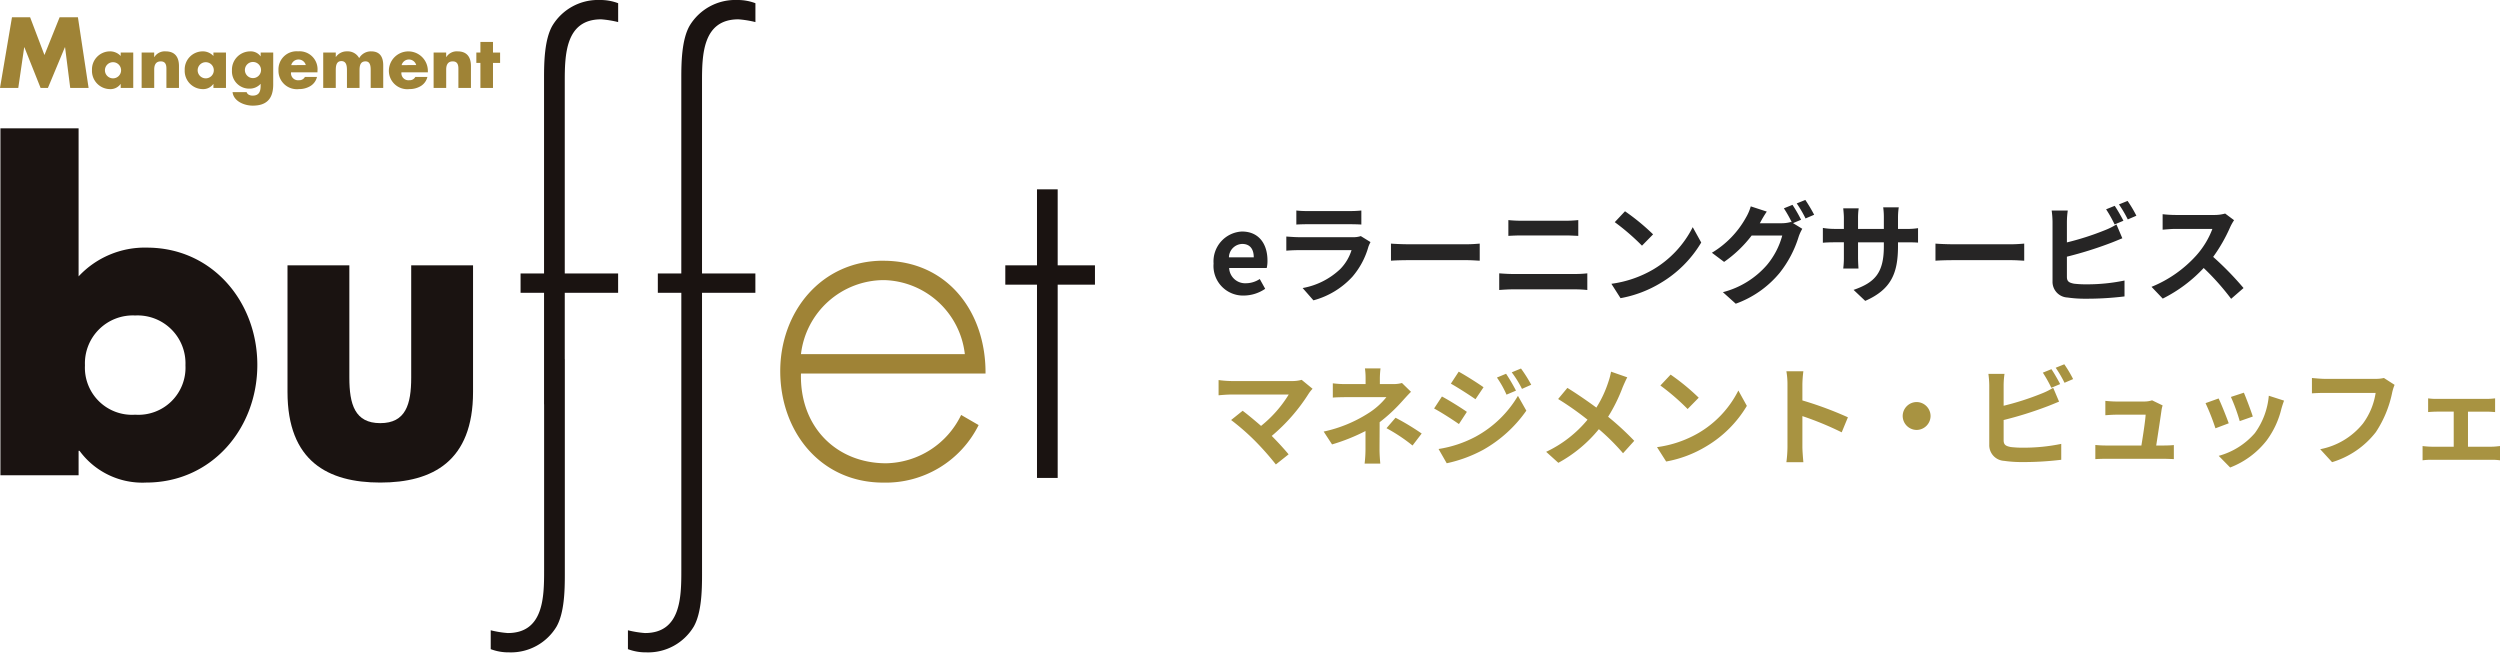
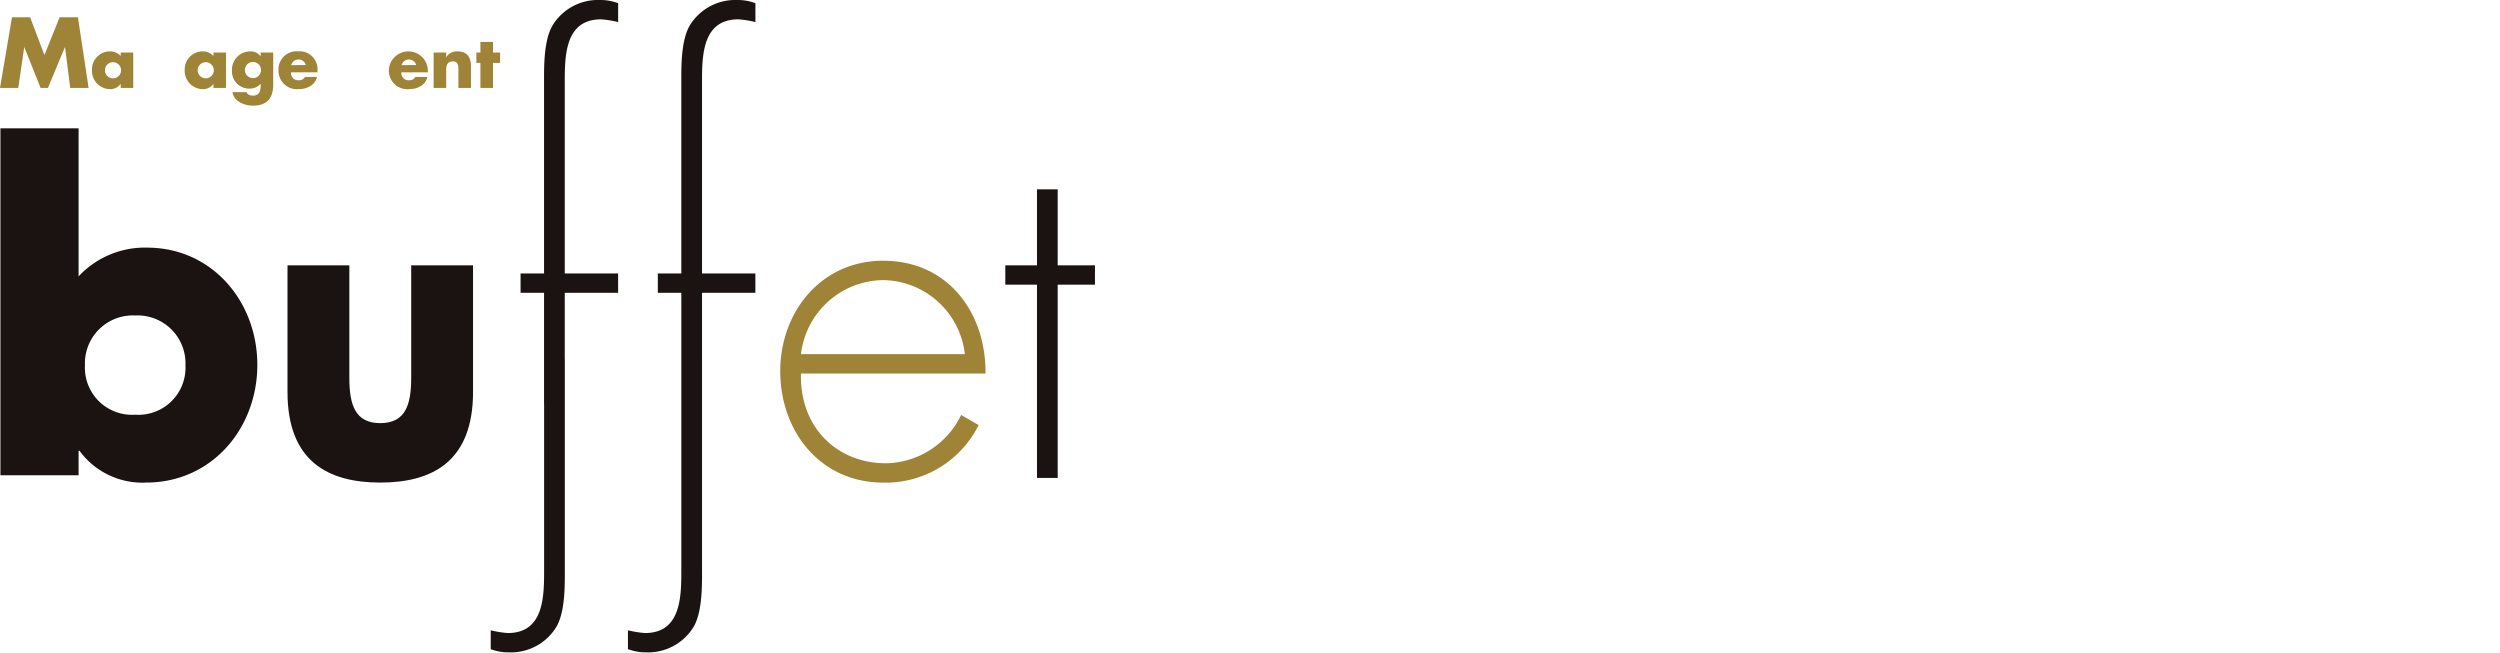
<svg xmlns="http://www.w3.org/2000/svg" width="229.57" height="60" viewBox="0 0 229.57 60">
  <defs>
    <clipPath id="clip-path">
      <rect id="長方形_3602" data-name="長方形 3602" width="100.547" height="60" fill="none" />
    </clipPath>
  </defs>
  <g id="グループ_6167" data-name="グループ 6167" transform="translate(-80 -15)">
    <g id="コンポーネント_30_14" data-name="コンポーネント 30 – 14" transform="translate(80 15)">
      <g id="グループ_6144" data-name="グループ 6144" clip-path="url(#clip-path)">
        <path id="パス_238" data-name="パス 238" d="M80.165,23.623c-5.706,0-9.468,4.691-9.468,10.145C70.7,39.3,74.375,44,80.165,44a9.526,9.526,0,0,0,8.75-5.284l-1.606-.929a7.812,7.812,0,0,1-6.889,4.438c-4.523,0-7.946-3.3-7.82-8.242H89.548c.043-5.621-3.465-10.355-9.383-10.355m.043,1.776a7.659,7.659,0,0,1,7.44,6.8H72.6a7.692,7.692,0,0,1,7.608-6.8" transform="translate(0.951 0.317)" fill="#9f8336" />
        <path id="パス_239" data-name="パス 239" d="M95.9,24.133V17.159H94v6.975H91.09v1.775H94V43.659h1.9V25.908h3.423V24.133Z" transform="translate(1.225 0.23)" fill="#1a1311" />
        <path id="パス_240" data-name="パス 240" d="M62.559,2.366c-.72,1.268-.761,3.339-.761,4.776V25.114H59.642V26.89H61.8V37.129H61.8V52.382c0,2.452-.043,5.749-3.339,5.749a9.343,9.343,0,0,1-1.564-.254V59.61a4.613,4.613,0,0,0,1.69.295,4.888,4.888,0,0,0,4.354-2.366c.719-1.268.761-3.339.761-4.776V32.976H63.7V26.89h4.9V25.114H63.7V7.523c0-2.452.044-5.748,3.339-5.748a9.338,9.338,0,0,1,1.565.253V.295A4.606,4.606,0,0,0,66.913,0a4.888,4.888,0,0,0-4.354,2.366" transform="translate(0.765 0)" fill="#1a1311" />
        <path id="パス_241" data-name="パス 241" d="M50.122,2.366c-.72,1.268-.761,3.339-.761,4.776V25.114H47.205V26.89h2.156V37.129h.006V52.382c0,2.452-.043,5.749-3.339,5.749a9.342,9.342,0,0,1-1.564-.254V59.61a4.606,4.606,0,0,0,1.69.295,4.888,4.888,0,0,0,4.354-2.366c.72-1.268.761-3.339.761-4.776V32.976h-.006V26.89h4.9V25.114h-4.9V7.523c0-2.452.043-5.748,3.339-5.748a9.343,9.343,0,0,1,1.564.253V.295A4.606,4.606,0,0,0,54.476,0a4.888,4.888,0,0,0-4.354,2.366" transform="translate(0.598 0)" fill="#1a1311" />
        <path id="パス_242" data-name="パス 242" d="M37.41,34.355c0,2.446-.5,4.178-2.84,4.178s-2.84-1.732-2.84-4.178V24.041H26.051v11.63c0,6.362,3.714,8.319,8.519,8.319s8.519-1.957,8.519-8.319V24.041H37.41Z" transform="translate(0.35 0.323)" fill="#1a1311" />
        <path id="パス_243" data-name="パス 243" d="M13.486,22.582a8.312,8.312,0,0,0-6.27,2.642V11.63H.038V43.487H7.216V41.238H7.3a7.151,7.151,0,0,0,6.113,2.919c6.034,0,10.216-4.97,10.216-10.807,0-5.8-4.142-10.767-10.137-10.767M12.413,37.925A4.326,4.326,0,0,1,7.8,33.39a4.4,4.4,0,0,1,4.614-4.576,4.4,4.4,0,0,1,4.615,4.576,4.326,4.326,0,0,1-4.615,4.535" transform="translate(0.001 0.156)" fill="#1a1311" />
        <path id="パス_244" data-name="パス 244" d="M1.1,1.562H2.764l1.317,3.47,1.395-3.47H7.155l.981,6.492H6.449L5.975,4.318H5.958L4.4,8.055H3.728L2.239,4.318H2.222L1.678,8.055H0Z" transform="translate(0 0.021)" fill="#9f8336" />
        <path id="パス_245" data-name="パス 245" d="M12.124,8.014H10.971V7.652h-.012a1.141,1.141,0,0,1-.982.469A1.671,1.671,0,0,1,8.335,6.385a1.656,1.656,0,0,1,1.629-1.73,1.322,1.322,0,0,1,1.007.425V4.762h1.153Zm-2.6-1.623a.741.741,0,0,0,1.483,0,.741.741,0,0,0-1.483,0" transform="translate(0.112 0.062)" fill="#9f8336" />
-         <path id="パス_246" data-name="パス 246" d="M13.986,5.181H14a1.124,1.124,0,0,1,1.039-.526c.875,0,1.223.551,1.223,1.35V8.014H15.108V6.43c0-.311.051-.855-.52-.855-.468,0-.6.349-.6.754V8.014H12.833V4.762h1.153Z" transform="translate(0.173 0.062)" fill="#9f8336" />
        <path id="パス_247" data-name="パス 247" d="M20.526,8.014H19.374V7.652h-.013a1.141,1.141,0,0,1-.982.469,1.671,1.671,0,0,1-1.642-1.736,1.656,1.656,0,0,1,1.629-1.73,1.326,1.326,0,0,1,1.008.425V4.762h1.152Zm-2.6-1.623a.741.741,0,0,0,1.483,0,.741.741,0,0,0-1.483,0" transform="translate(0.225 0.062)" fill="#9f8336" />
        <path id="パス_248" data-name="パス 248" d="M24.805,7.7c0,1.381-.684,1.939-1.882,1.939-.748,0-1.749-.386-1.851-1.241h1.293a.4.4,0,0,0,.216.247.767.767,0,0,0,.329.075c.621,0,.741-.405.741-.93V7.633a1.351,1.351,0,0,1-1.033.444,1.58,1.58,0,0,1-1.6-1.66,1.682,1.682,0,0,1,1.666-1.761,1.111,1.111,0,0,1,.958.45h.012V4.762h1.153Zm-2.6-1.331a.741.741,0,0,0,1.482,0,.741.741,0,0,0-1.482,0" transform="translate(0.283 0.062)" fill="#9f8336" />
        <path id="パス_249" data-name="パス 249" d="M28.812,6.581H26.386a.646.646,0,0,0,.722.723.579.579,0,0,0,.552-.3h1.109a1.332,1.332,0,0,1-.615.842,1.991,1.991,0,0,1-1.039.273,1.692,1.692,0,0,1-1.882-1.73,1.66,1.66,0,0,1,1.8-1.736,1.651,1.651,0,0,1,1.781,1.8Zm-1.07-.665a.692.692,0,0,0-1.338,0Z" transform="translate(0.339 0.062)" fill="#9f8336" />
-         <path id="パス_250" data-name="パス 250" d="M30.439,5.168h.013a1.2,1.2,0,0,1,1.027-.513,1.189,1.189,0,0,1,1.109.621,1.24,1.24,0,0,1,1.1-.621c.824,0,1.109.538,1.109,1.286V8.014H33.646V6.461c0-.336.013-.888-.475-.888-.533,0-.55.5-.55.888V8.014H31.466V6.461c0-.362,0-.913-.513-.913s-.514.551-.514.913V8.014H29.286V4.762h1.153Z" transform="translate(0.394 0.062)" fill="#9f8336" />
        <path id="パス_251" data-name="パス 251" d="M38.815,6.581H36.389a.646.646,0,0,0,.723.723.579.579,0,0,0,.551-.3h1.109a1.332,1.332,0,0,1-.615.842,1.991,1.991,0,0,1-1.039.273,1.692,1.692,0,0,1-1.882-1.73,1.79,1.79,0,0,1,3.579.069Zm-1.07-.665a.692.692,0,0,0-1.338,0Z" transform="translate(0.474 0.062)" fill="#9f8336" />
        <path id="パス_252" data-name="パス 252" d="M40.443,5.181h.012a1.127,1.127,0,0,1,1.04-.526c.875,0,1.223.551,1.223,1.35V8.014H41.565V6.43c0-.311.051-.855-.52-.855-.469,0-.6.349-.6.754V8.014H39.29V4.762h1.153Z" transform="translate(0.528 0.062)" fill="#9f8336" />
        <path id="パス_253" data-name="パス 253" d="M44.69,8.025H43.535v-2.3h-.373V4.773h.373V3.8H44.69v.976h.653v.951H44.69Z" transform="translate(0.58 0.051)" fill="#9f8336" />
      </g>
    </g>
    <g id="グループ_6039" data-name="グループ 6039" transform="translate(0 3)">
-       <path id="パス_304" data-name="パス 304" d="M3.23.14A3.525,3.525,0,0,0,5.18-.48l-.5-.9a2.308,2.308,0,0,1-1.26.39,1.471,1.471,0,0,1-1.55-1.4H5.32a2.764,2.764,0,0,0,.07-.68c0-1.54-.8-2.67-2.34-2.67A2.744,2.744,0,0,0,.44-2.8,2.719,2.719,0,0,0,3.23.14ZM1.85-3.37A1.26,1.26,0,0,1,3.07-4.6c.72,0,1.06.48,1.06,1.23Zm6.19-4.3v1.29c.29-.02.72-.03,1.04-.03h3.83c.36,0,.83.01,1.1.03V-7.67a9.428,9.428,0,0,1-1.08.05H9.08A8.43,8.43,0,0,1,8.04-7.67Zm6.81,2.9-.89-.55a2.11,2.11,0,0,1-.73.1H8.28c-.31,0-.74-.03-1.16-.06v1.3c.42-.04.92-.05,1.16-.05h4.83A4.338,4.338,0,0,1,12.08-2.3,6.745,6.745,0,0,1,8.62-.55L9.61.58a7.488,7.488,0,0,0,3.57-2.16,7.187,7.187,0,0,0,1.48-2.77A3.705,3.705,0,0,1,14.85-4.77Zm1.88.14v1.57c.37-.03,1.04-.05,1.61-.05h5.37c.42,0,.93.04,1.17.05V-4.63c-.26.02-.7.06-1.17.06H18.34C17.82-4.57,17.09-4.6,16.73-4.63ZM27.51-6.79v1.45c.34-.02.8-.04,1.18-.04h4.13c.35,0,.82.03,1.11.04V-6.79c-.28.03-.71.06-1.11.06H28.68C28.34-6.73,27.87-6.75,27.51-6.79ZM26.67-1.9V-.37c.37-.03.86-.06,1.25-.06h5.74a10.863,10.863,0,0,1,1.1.06V-1.9a10.136,10.136,0,0,1-1.1.06H27.92C27.53-1.84,27.06-1.87,26.67-1.9ZM38.22-7.6l-.94,1a20.792,20.792,0,0,1,2.5,2.16L40.8-5.48A20.2,20.2,0,0,0,38.22-7.6ZM36.97-.94,37.81.38a10.83,10.83,0,0,0,3.71-1.41,10.634,10.634,0,0,0,3.7-3.7l-.78-1.41A9.416,9.416,0,0,1,40.8-2.25,10.307,10.307,0,0,1,36.97-.94ZM53.6-8.19l-.79.32a11.6,11.6,0,0,1,.73,1.29l-.07-.04a3.15,3.15,0,0,1-.87.12h-2c.01-.02.02-.03.03-.05a10.375,10.375,0,0,1,.61-1.02l-1.47-.48a4.525,4.525,0,0,1-.45,1.04A8.648,8.648,0,0,1,46.2-3.79l1.12.84a11.236,11.236,0,0,0,2.53-2.42h2.81a7.074,7.074,0,0,1-1.42,2.72A8,8,0,0,1,47.21-.17L48.39.89a9.314,9.314,0,0,0,4.03-2.83,10.153,10.153,0,0,0,1.75-3.33,4,4,0,0,1,.33-.72l-.85-.52.74-.31A12.712,12.712,0,0,0,53.6-8.19Zm1.18-.45-.79.32a10.6,10.6,0,0,1,.81,1.38l.79-.34A14.278,14.278,0,0,0,54.78-8.64Zm8.51,4.22v-.33h.74c.53,0,.88.01,1.1.03V-6.05a5.926,5.926,0,0,1-1.1.07h-.74V-7.03a6.3,6.3,0,0,1,.07-.93H61.93a6.6,6.6,0,0,1,.06.93v1.05H59.62v-.99a6.112,6.112,0,0,1,.06-.9H58.26c.03.3.06.61.06.9v.99h-.85a6.5,6.5,0,0,1-1.08-.09v1.36c.22-.02.58-.04,1.08-.04h.85v1.36a8.087,8.087,0,0,1-.06,1.05h1.4c-.01-.2-.04-.61-.04-1.05V-4.75h2.37v.38c0,2.46-.85,3.32-2.78,3.99L60.28.63C62.69-.43,63.29-1.94,63.29-4.42Zm3.44-.21v1.57c.37-.03,1.04-.05,1.61-.05h5.37c.42,0,.93.04,1.17.05V-4.63c-.26.02-.7.06-1.17.06H68.34C67.82-4.57,67.09-4.6,66.73-4.63ZM83.19-8.1l-.79.32a11.968,11.968,0,0,1,.78,1.39l.81-.34C83.8-7.1,83.44-7.73,83.19-8.1Zm1.18-.45-.79.32a10.6,10.6,0,0,1,.81,1.38l.79-.34A11.039,11.039,0,0,0,84.37-8.55Zm-5.49.88H77.4a8.274,8.274,0,0,1,.08,1.04v5.45A1.443,1.443,0,0,0,78.85.32a11.131,11.131,0,0,0,1.68.11A28.416,28.416,0,0,0,84.09.22V-1.24a16.941,16.941,0,0,1-3.48.35,9.353,9.353,0,0,1-1.16-.06c-.45-.09-.65-.2-.65-.63V-3.43a34.517,34.517,0,0,0,3.92-1.22c.33-.12.78-.31,1.17-.47l-.54-1.27a6.467,6.467,0,0,1-1.09.54A25.219,25.219,0,0,1,78.8-4.74V-6.63A7.512,7.512,0,0,1,78.88-7.67Zm15.27.89-.82-.61a3.584,3.584,0,0,1-1.03.13H88.77a11.172,11.172,0,0,1-1.18-.07v1.42c.21-.01.76-.07,1.18-.07h3.39a7.748,7.748,0,0,1-1.49,2.45,11.21,11.21,0,0,1-4.1,2.87L87.6.42a13.172,13.172,0,0,0,3.76-2.81A22.8,22.8,0,0,1,93.88.44l1.14-.99a28.111,28.111,0,0,0-2.79-2.86A14.7,14.7,0,0,0,93.8-6.16,4.726,4.726,0,0,1,94.15-6.78Z" transform="translate(191 39)" fill="#262525" />
-       <path id="パス_303" data-name="パス 303" d="M9.53-6.3l-1-.82a3.23,3.23,0,0,1-.93.11H2.05A9.6,9.6,0,0,1,.9-7.1v1.4c.21-.02.75-.07,1.15-.07H7.34A11.1,11.1,0,0,1,4.8-2.89c-.63-.55-1.29-1.09-1.69-1.39l-1.06.85a21.271,21.271,0,0,1,2.2,1.92A26.059,26.059,0,0,1,6.16.65L7.33-.28C6.94-.75,6.35-1.4,5.78-1.97A16.661,16.661,0,0,0,9.19-5.88,3.486,3.486,0,0,1,9.53-6.3Zm6.24-1.87H14.34a6.46,6.46,0,0,1,.06.92v.52H12.67a9.408,9.408,0,0,1-1.28-.07v1.31c.31-.03.94-.04,1.3-.04h3.62a6.61,6.61,0,0,1-1.68,1.49,12.419,12.419,0,0,1-4.08,1.67l.77,1.18a17.558,17.558,0,0,0,3.07-1.23V-.71A11.52,11.52,0,0,1,14.31.57h1.44c-.03-.31-.07-.88-.07-1.28,0-.63.01-1.72.01-2.52a15.091,15.091,0,0,0,2.1-1.96c.22-.24.52-.58.78-.83l-.83-.81a3,3,0,0,1-.83.1h-1.2v-.52A8.2,8.2,0,0,1,15.77-8.17Zm2.94,7.08.84-1.1a22.542,22.542,0,0,0-2.4-1.45l-.83.96A15.728,15.728,0,0,1,18.71-1.09ZM27.3-7.68l-.84.35a9.033,9.033,0,0,1,.88,1.57l.87-.37A17,17,0,0,0,27.3-7.68Zm1.37-.48-.85.35a9.609,9.609,0,0,1,.94,1.52l.85-.38A12.86,12.86,0,0,0,28.67-8.16Zm-5.72.29-.72,1.1c.66.37,1.7,1.04,2.26,1.43l.74-1.1C24.71-6.81,23.61-7.51,22.95-7.87ZM21.1-.77,21.85.54A12.576,12.576,0,0,0,25.19-.69a12.063,12.063,0,0,0,3.97-3.6l-.77-1.36A10.123,10.123,0,0,1,24.5-1.9,10.724,10.724,0,0,1,21.1-.77Zm.31-4.82-.72,1.1c.67.36,1.71,1.03,2.28,1.43l.73-1.12C23.19-4.54,22.09-5.23,21.41-5.59ZM38.43-7.35l-1.49-.52a6.236,6.236,0,0,1-.24.92,10.37,10.37,0,0,1-1.11,2.38c-.81-.6-1.86-1.32-2.66-1.81l-.85,1.02a27.494,27.494,0,0,1,2.7,1.9,11,11,0,0,1-3.8,2.95L32.1.5a12.5,12.5,0,0,0,3.72-3.09A20.136,20.136,0,0,1,38.04-.38l1.03-1.14a26.185,26.185,0,0,0-2.4-2.21,15.1,15.1,0,0,0,1.34-2.72C38.11-6.68,38.3-7.12,38.43-7.35Zm3.98-.25-.94,1a20.792,20.792,0,0,1,2.5,2.16l1.02-1.04A20.2,20.2,0,0,0,42.41-7.6ZM41.16-.94,42,.38a10.83,10.83,0,0,0,3.71-1.41,10.634,10.634,0,0,0,3.7-3.7l-.78-1.41a9.416,9.416,0,0,1-3.64,3.89A10.307,10.307,0,0,1,41.16-.94ZM53.14-.96a10.984,10.984,0,0,1-.1,1.4H54.6c-.04-.41-.09-1.11-.09-1.4V-3.79A28.884,28.884,0,0,1,58.12-2.3l.57-1.38a32.661,32.661,0,0,0-4.18-1.55V-6.71a10.873,10.873,0,0,1,.09-1.2H53.04a6.942,6.942,0,0,1,.1,1.2ZM65-5.08A1.289,1.289,0,0,0,63.72-3.8,1.289,1.289,0,0,0,65-2.52,1.289,1.289,0,0,0,66.28-3.8,1.289,1.289,0,0,0,65-5.08ZM77.38-8.1l-.79.32a11.968,11.968,0,0,1,.78,1.39l.81-.34C77.99-7.1,77.63-7.73,77.38-8.1Zm1.18-.45-.79.32a10.6,10.6,0,0,1,.81,1.38l.79-.34A11.039,11.039,0,0,0,78.56-8.55Zm-5.49.88H71.59a8.274,8.274,0,0,1,.08,1.04v5.45A1.443,1.443,0,0,0,73.04.32a11.131,11.131,0,0,0,1.68.11A28.416,28.416,0,0,0,78.28.22V-1.24a16.941,16.941,0,0,1-3.48.35,9.353,9.353,0,0,1-1.16-.06c-.45-.09-.65-.2-.65-.63V-3.43a34.517,34.517,0,0,0,3.92-1.22c.33-.12.78-.31,1.17-.47l-.54-1.27a6.467,6.467,0,0,1-1.09.54,25.219,25.219,0,0,1-3.46,1.11V-6.63A7.512,7.512,0,0,1,73.07-7.67Zm14.52,2.9-.97-.47a2.264,2.264,0,0,1-.74.11H83.32c-.27,0-.73-.03-.99-.06v1.32c.29-.02.68-.05,1-.05h2.7c-.03.56-.25,1.98-.39,2.83H82.4a9.607,9.607,0,0,1-.99-.05V.16c.38-.02.63-.03.99-.03h5.26c.27,0,.76.02.96.03V-1.13c-.26.03-.72.04-.98.04H87c.15-.95.41-2.67.49-3.26A2.788,2.788,0,0,1,87.59-4.77Zm7.46-1.17-1.19.39a16.655,16.655,0,0,1,.81,2.22l1.2-.42C95.73-4.21,95.24-5.51,95.05-5.94Zm3.69.73-1.4-.45a6.839,6.839,0,0,1-1.28,3.43A6.729,6.729,0,0,1,92.74-.14L93.79.93a7.809,7.809,0,0,0,3.35-2.48A8.063,8.063,0,0,0,98.5-4.48C98.56-4.68,98.62-4.89,98.74-5.21Zm-6.01-.2-1.2.43a20.2,20.2,0,0,1,.91,2.31l1.22-.46C93.46-3.69,92.98-4.9,92.73-5.41Zm16.16-1.25-.98-.63a3.352,3.352,0,0,1-.79.08H102.5c-.33,0-.9-.05-1.2-.08v1.41c.26-.02.74-.04,1.19-.04h4.66a6.33,6.33,0,0,1-1.17,2.82,6.652,6.652,0,0,1-3.92,2.35L103.15.44a8,8,0,0,0,4.02-2.76,10.277,10.277,0,0,0,1.5-3.64A4.369,4.369,0,0,1,108.89-6.66Zm3.08,1.24v1.26c.22-.02.58-.04.79-.04h1.56V-.98h-2.04a7.724,7.724,0,0,1-.82-.06V.27a5.907,5.907,0,0,1,.82-.05h5.53a5.271,5.271,0,0,1,.76.05V-1.04c-.21.02-.49.06-.76.06h-2.18V-4.2h1.71c.23,0,.53.02.78.04V-5.42a6.807,6.807,0,0,1-.78.05h-4.58A5.24,5.24,0,0,1,111.97-5.42Z" transform="translate(191 54)" fill="#a89341" />
-     </g>
+       </g>
  </g>
</svg>